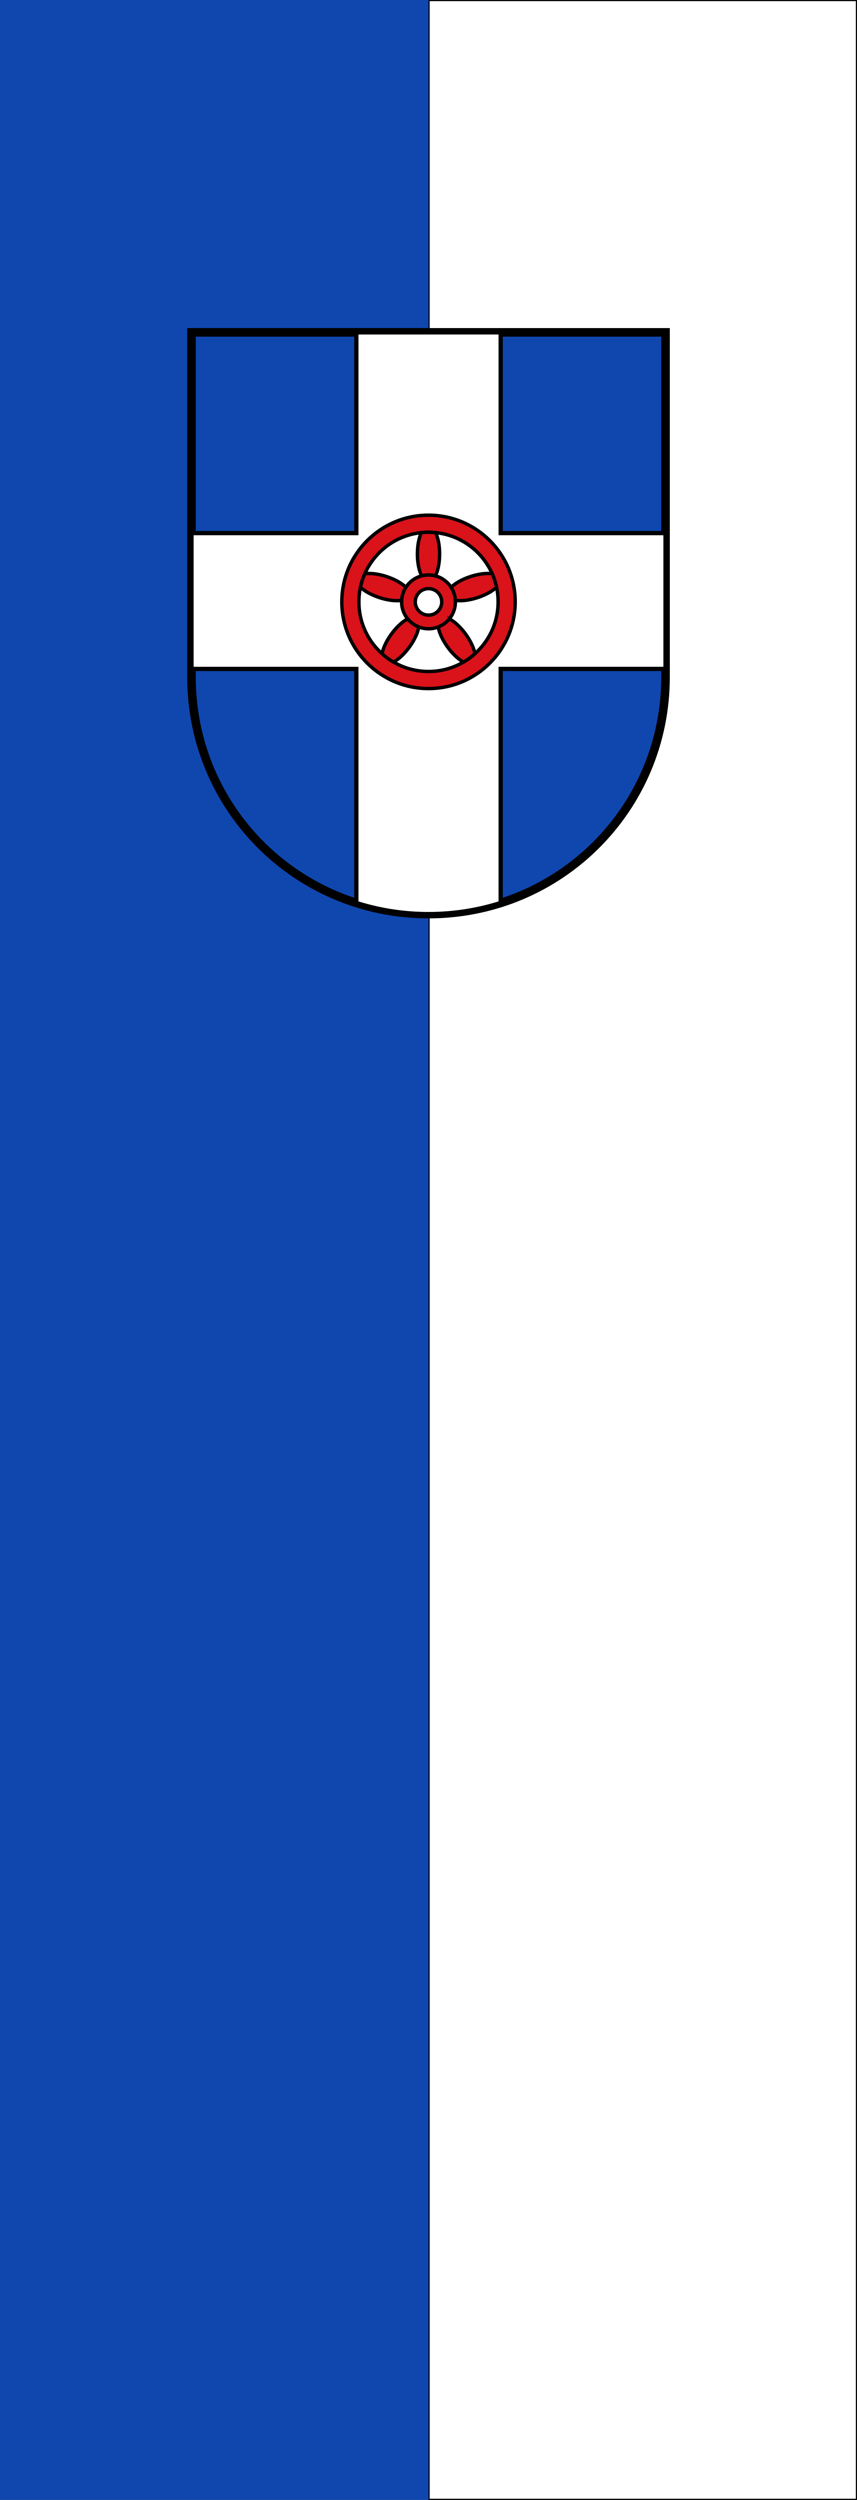
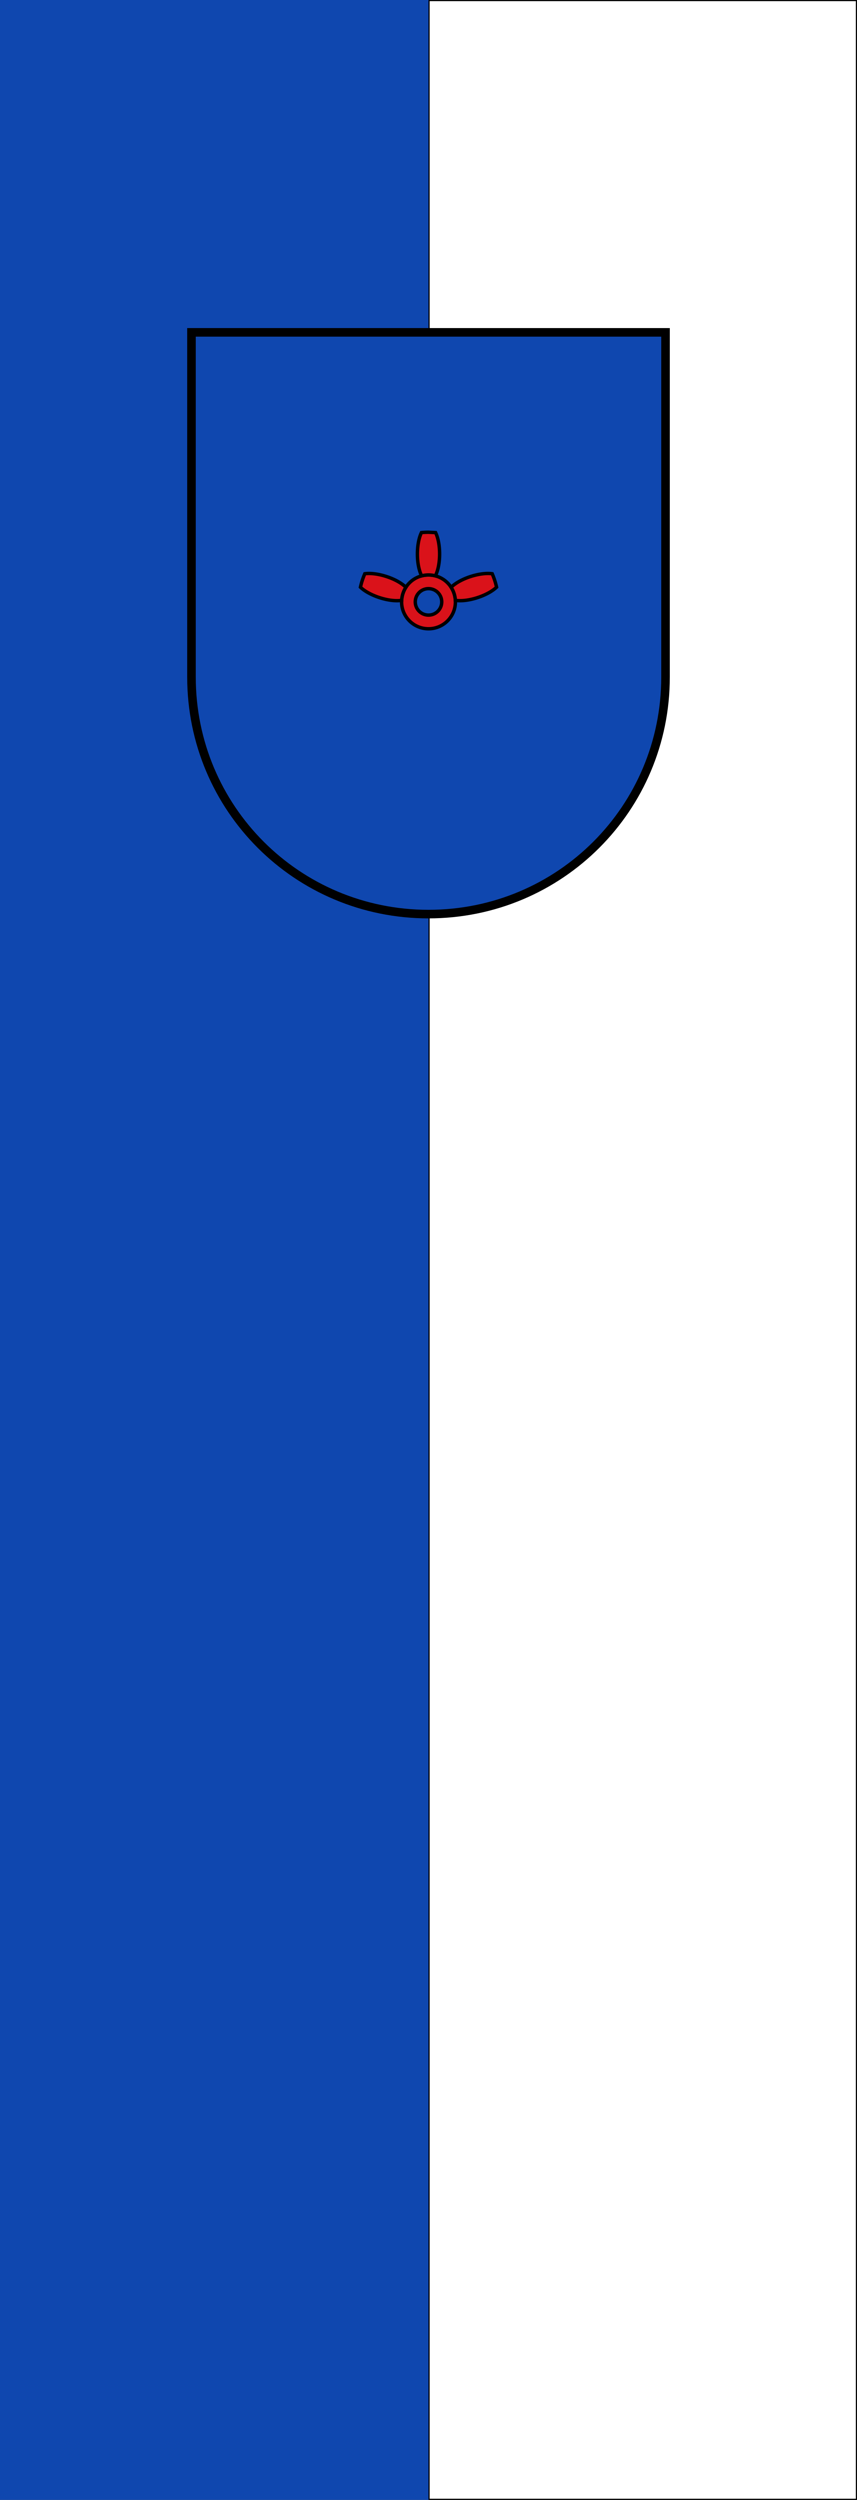
<svg xmlns="http://www.w3.org/2000/svg" width="300" height="875">
  <rect width="100%" height="100%" fill="#333333" stroke="none" />
  <path transform="matrix(-1 0 0 1 0 -177.362)" style="fill:#fff;fill-opacity:1;stroke:#000;stroke-width:.4;stroke-miterlimit:4;stroke-dasharray:none;stroke-opacity:1" d="M-299.8 177.562h149.6v874.6h-149.6z" />
  <path transform="matrix(-1 0 0 1 0 -177.362)" style="fill:#0f47af;fill-opacity:1;stroke:none;stroke-width:.25" d="M-150 177.362H0v875h-150z" />
  <path style="display:inline;overflow:visible;visibility:visible;opacity:1;fill:#0f47af;fill-opacity:1;fill-rule:nonzero;stroke:#000;stroke-width:0;stroke-linecap:round;stroke-linejoin:miter;stroke-miterlimit:4;stroke-dashoffset:0;stroke-opacity:1;marker:none;marker-start:none;marker-mid:none;marker-end:none;enable-background:accumulate" d="M280 683.5c153.735 0 277.5-123.765 277.5-277.5V2.5H280 2.5V406c0 153.735 123.765 277.5 277.5 277.5z" transform="matrix(.299 0 0 .299 66.282 115.582)" />
  <path style="display:inline;overflow:visible;visibility:visible;opacity:1;fill:none;fill-opacity:1;fill-rule:nonzero;stroke:#000;stroke-width:10.031;stroke-linecap:round;stroke-linejoin:miter;stroke-miterlimit:4;stroke-dasharray:none;stroke-dashoffset:0;stroke-opacity:1;marker:none;marker-start:none;marker-mid:none;marker-end:none;enable-background:accumulate" d="M280 683.5c153.735 0 277.5-123.765 277.5-277.5V2.5H280 2.5V406c0 153.735 123.765 277.5 277.5 277.5z" transform="matrix(.299 0 0 .299 66.282 115.582)" />
-   <path style="display:inline;overflow:visible;visibility:visible;opacity:1;fill:#fff;fill-opacity:1;fill-rule:nonzero;stroke:#000;stroke-width:5;stroke-linecap:round;stroke-linejoin:miter;stroke-miterlimit:4;stroke-dasharray:none;stroke-dashoffset:0;stroke-opacity:1;marker:none;marker-start:none;marker-mid:none;marker-end:none;enable-background:accumulate" d="M195.5 2.5v235H2.5v159h193v273.969c26.627 8.45 55.004 13.031 84.5 13.031 29.496 0 57.873-4.582 84.5-13.031V396.5h193v-159h-193V2.5H280Z" transform="matrix(.299 0 0 .299 66.282 115.582)" />
-   <path d="M277.5 214C221.472 214 176 259.472 176 315.5S221.472 417 277.5 417 379 371.528 379 315.5 333.528 214 277.5 214Zm0 20c44.988 0 81.5 36.512 81.5 81.5S322.488 397 277.5 397 196 360.488 196 315.5s36.512-81.5 81.5-81.5z" style="display:inline;overflow:visible;visibility:visible;opacity:1;fill:#da121a;fill-opacity:1;fill-rule:nonzero;stroke:#000;stroke-width:4;stroke-linecap:round;stroke-linejoin:miter;stroke-miterlimit:4;stroke-dasharray:none;stroke-dashoffset:0;stroke-opacity:1;marker:none;marker-start:none;marker-mid:none;marker-end:none;enable-background:accumulate" transform="matrix(.299 0 0 .299 67.03 116.33)" />
  <path d="M277.5 284c-17.388 0-31.5 14.112-31.5 31.5 0 17.388 14.112 31.5 31.5 31.5 17.388 0 31.5-14.112 31.5-31.5 0-17.388-14.112-31.5-31.5-31.5zm0 16c8.556 0 15.5 6.944 15.5 15.5 0 8.556-6.944 15.5-15.5 15.5-8.556 0-15.5-6.944-15.5-15.5 0-8.556 6.944-15.5 15.5-15.5z" style="display:inline;overflow:visible;visibility:visible;opacity:1;fill:#da121a;fill-opacity:1;fill-rule:nonzero;stroke:#000;stroke-width:4;stroke-linecap:round;stroke-linejoin:miter;stroke-miterlimit:4;stroke-dasharray:none;stroke-dashoffset:0;stroke-opacity:1;marker:none;marker-start:none;marker-mid:none;marker-end:none;enable-background:accumulate" transform="matrix(.299 0 0 .299 67.03 116.33)" />
-   <path d="M277.5 234c-2.79 0-5.563.132-8.281.406-2.887 5.952-4.719 14.966-4.719 25.094 0 10.395 1.95 19.59 4.969 25.531A31.575 31.575 0 0 1 277.5 284c2.772 0 5.47.358 8.031 1.031 3.02-5.94 4.969-15.136 4.969-25.531 0-10.128-1.832-19.142-4.719-25.094A82.633 82.633 0 0 0 277.5 234Z" style="display:inline;overflow:visible;visibility:visible;opacity:1;fill:#da121a;fill-opacity:1;fill-rule:nonzero;stroke:#000;stroke-width:4;stroke-linecap:round;stroke-linejoin:miter;stroke-miterlimit:4;stroke-dasharray:none;stroke-dashoffset:0;stroke-opacity:1;marker:none;marker-start:none;marker-mid:none;marker-end:none;enable-background:accumulate" transform="matrix(.299 0 0 .299 67.03 116.33)" />
+   <path d="M277.5 234c-2.79 0-5.563.132-8.281.406-2.887 5.952-4.719 14.966-4.719 25.094 0 10.395 1.95 19.59 4.969 25.531A31.575 31.575 0 0 1 277.5 284c2.772 0 5.47.358 8.031 1.031 3.02-5.94 4.969-15.136 4.969-25.531 0-10.128-1.832-19.142-4.719-25.094Z" style="display:inline;overflow:visible;visibility:visible;opacity:1;fill:#da121a;fill-opacity:1;fill-rule:nonzero;stroke:#000;stroke-width:4;stroke-linecap:round;stroke-linejoin:miter;stroke-miterlimit:4;stroke-dasharray:none;stroke-dashoffset:0;stroke-opacity:1;marker:none;marker-start:none;marker-mid:none;marker-end:none;enable-background:accumulate" transform="matrix(.299 0 0 .299 67.03 116.33)" />
  <path d="M355.011 290.315a82.634 82.634 0 0 0-2.945-7.75c-6.553-.907-15.692.137-25.324 3.266-9.886 3.212-18.029 7.908-22.746 12.615a31.575 31.575 0 0 1 3.462 7.32 31.575 31.575 0 0 1 1.501 7.957c6.584 1.035 15.932.048 25.817-3.164 9.633-3.13 17.64-7.658 22.408-12.242a82.636 82.636 0 0 0-2.173-8.002z" style="display:inline;overflow:visible;visibility:visible;opacity:1;fill:#da121a;fill-opacity:1;fill-rule:nonzero;stroke:#000;stroke-width:4;stroke-linecap:round;stroke-linejoin:miter;stroke-miterlimit:4;stroke-dasharray:none;stroke-dashoffset:0;stroke-opacity:1;marker:none;marker-start:none;marker-mid:none;marker-end:none;enable-background:accumulate" transform="matrix(.299 0 0 .299 67.03 116.33)" />
-   <path d="M325.404 381.435a82.632 82.632 0 0 0 6.461-5.196c-1.162-6.512-4.979-14.882-10.932-23.075-6.11-8.41-13.092-14.703-19.027-17.735a31.575 31.575 0 0 1-5.89 5.555 31.574 31.574 0 0 1-7.104 3.886c1.05 6.582 4.877 15.167 10.987 23.576 5.953 8.194 12.733 14.41 18.567 17.528a82.634 82.634 0 0 0 6.938-4.54z" style="display:inline;overflow:visible;visibility:visible;opacity:1;fill:#da121a;fill-opacity:1;fill-rule:nonzero;stroke:#000;stroke-width:4;stroke-linecap:round;stroke-linejoin:miter;stroke-miterlimit:4;stroke-dasharray:none;stroke-dashoffset:0;stroke-opacity:1;marker:none;marker-start:none;marker-mid:none;marker-end:none;enable-background:accumulate" transform="matrix(.299 0 0 .299 67.03 116.33)" />
-   <path d="M229.596 381.435a82.634 82.634 0 0 0 6.938 4.539c5.834-3.118 12.614-9.334 18.567-17.528 6.11-8.41 9.938-16.994 10.987-23.576a31.575 31.575 0 0 1-7.103-3.886 31.575 31.575 0 0 1-5.891-5.555c-5.935 3.032-12.917 9.325-19.027 17.735-5.953 8.193-9.77 16.563-10.932 23.075a82.63 82.63 0 0 0 6.46 5.196z" style="display:inline;overflow:visible;visibility:visible;opacity:1;fill:#da121a;fill-opacity:1;fill-rule:nonzero;stroke:#000;stroke-width:4;stroke-linecap:round;stroke-linejoin:miter;stroke-miterlimit:4;stroke-dasharray:none;stroke-dashoffset:0;stroke-opacity:1;marker:none;marker-start:none;marker-mid:none;marker-end:none;enable-background:accumulate" transform="matrix(.299 0 0 .299 67.03 116.33)" />
  <path d="M199.989 290.315a82.63 82.63 0 0 0-2.173 8.002c4.768 4.584 12.775 9.112 22.408 12.242 9.885 3.212 19.233 4.2 25.817 3.164.15-2.645.644-5.32 1.5-7.957a31.575 31.575 0 0 1 3.463-7.32c-4.717-4.707-12.86-9.403-22.746-12.615-9.632-3.13-18.771-4.173-25.324-3.266a82.633 82.633 0 0 0-2.945 7.75z" style="display:inline;overflow:visible;visibility:visible;opacity:1;fill:#da121a;fill-opacity:1;fill-rule:nonzero;stroke:#000;stroke-width:4;stroke-linecap:round;stroke-linejoin:miter;stroke-miterlimit:4;stroke-dasharray:none;stroke-dashoffset:0;stroke-opacity:1;marker:none;marker-start:none;marker-mid:none;marker-end:none;enable-background:accumulate" transform="matrix(.299 0 0 .299 67.03 116.33)" />
</svg>